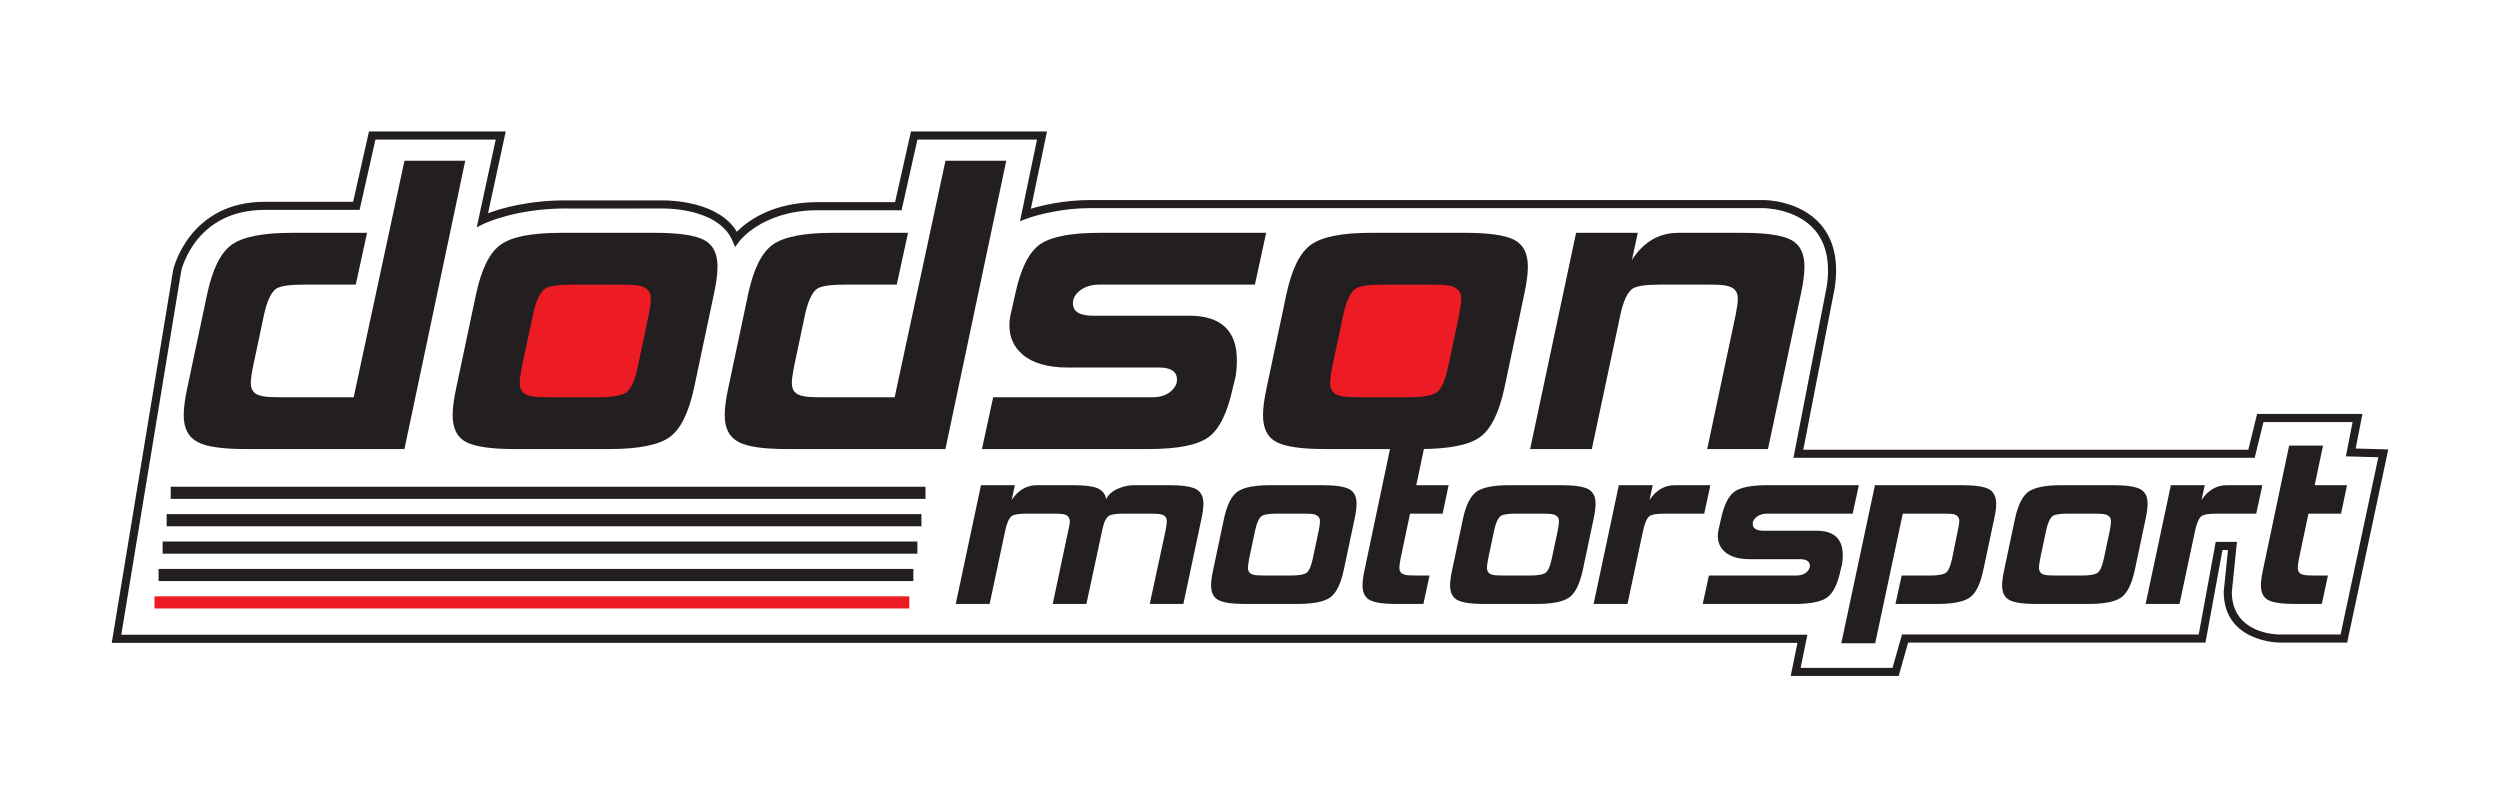
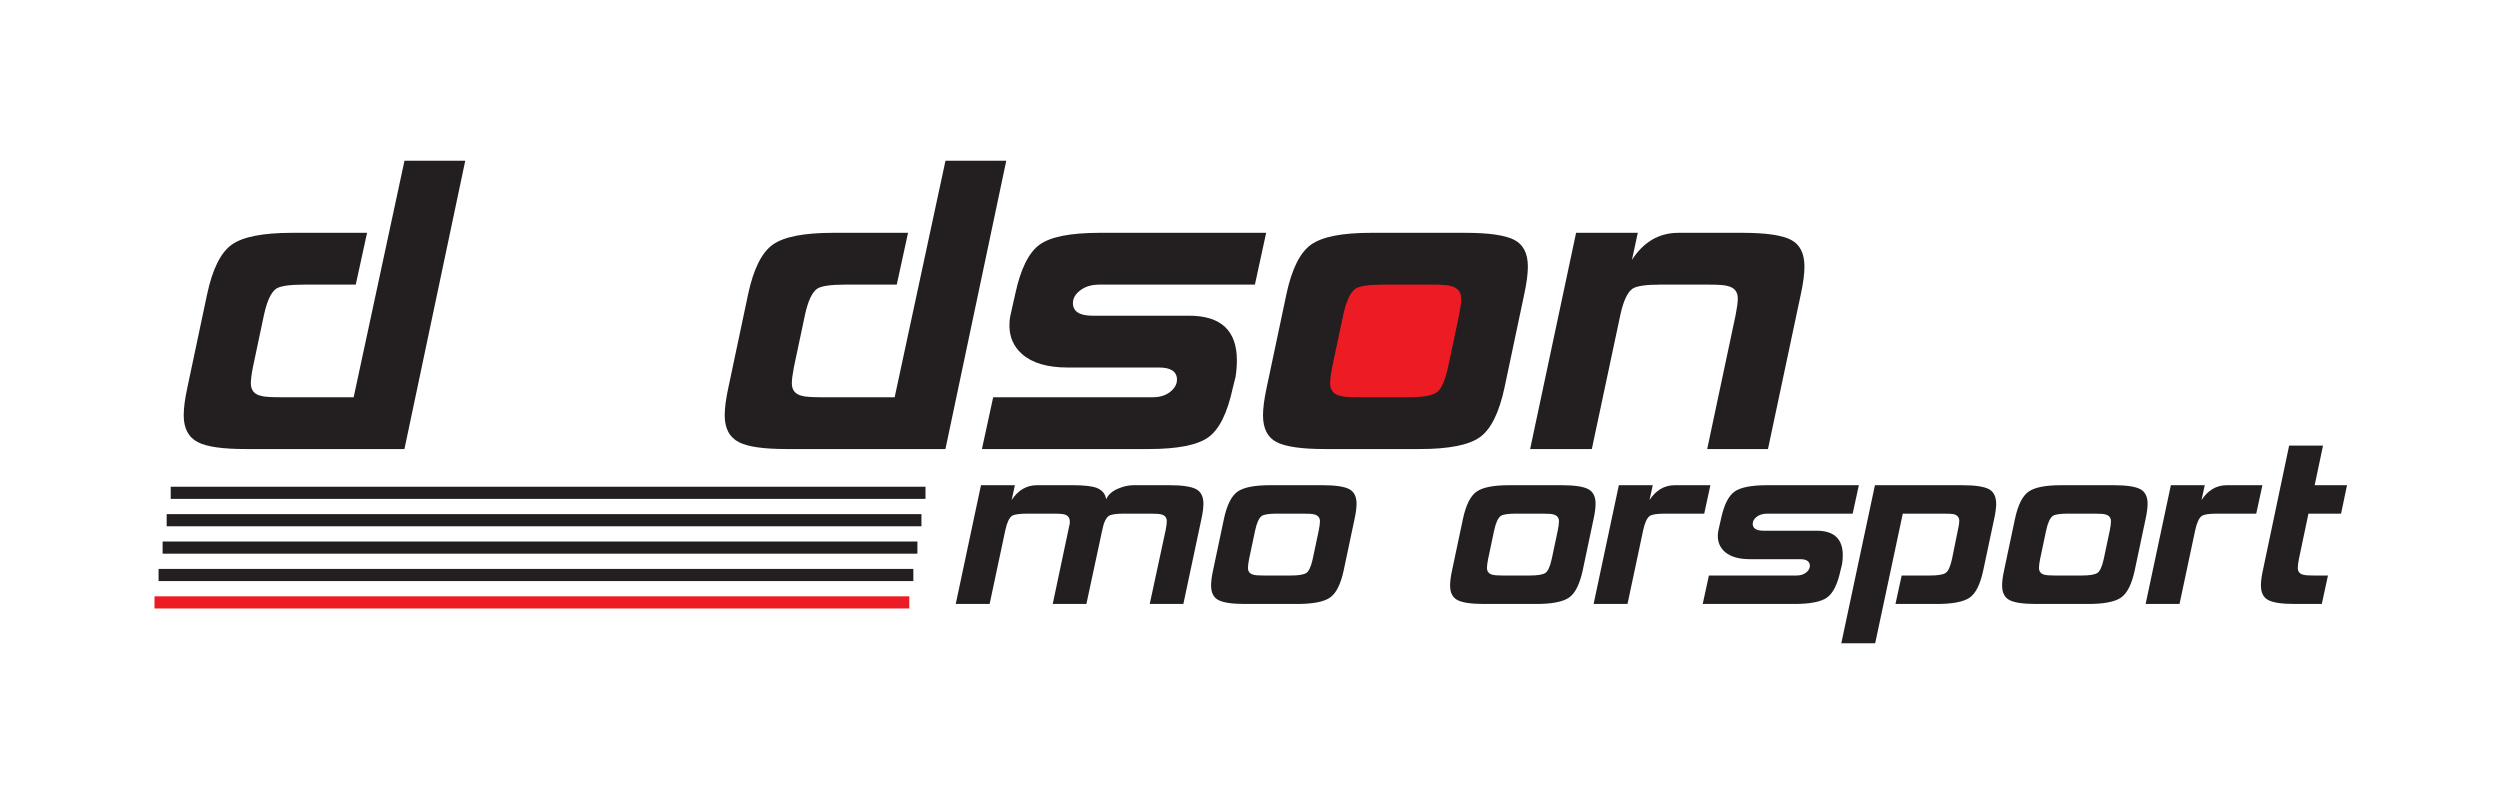
<svg xmlns="http://www.w3.org/2000/svg" width="617pt" height="199.28pt" viewBox="0 0 617 199.28" version="1.1">
  <g id="surface1">
-     <path style=" stroke:none;fill-rule:nonzero;fill:rgb(92.94%,10.979%,14.119%);fill-opacity:1;" d="M 164.445 102.305 L 126.59 102.305 L 126.59 65.07 L 164.445 65.07 Z M 164.445 102.305 " />
    <path style=" stroke:none;fill-rule:nonzero;fill:rgb(92.94%,10.979%,14.119%);fill-opacity:1;" d="M 362.258 102.305 L 324.398 102.305 L 324.398 65.07 L 362.258 65.07 Z M 362.258 102.305 " />
    <path style=" stroke:none;fill-rule:nonzero;fill:rgb(13.73%,12.16%,12.549%);fill-opacity:1;" d="M 292.055 149.059 L 283.754 149.059 L 287.676 130.863 C 287.871 129.844 287.965 129.113 287.965 128.664 C 287.965 127.727 287.496 127.156 286.562 126.953 C 286.152 126.828 285.297 126.77 283.996 126.77 L 277.34 126.77 C 275.465 126.77 274.246 126.953 273.676 127.316 C 272.945 127.805 272.395 128.988 272.027 130.859 L 268.121 149.059 L 259.812 149.059 L 264.012 129.207 C 264.133 128.031 263.746 127.297 262.855 127.012 C 262.488 126.852 261.574 126.77 260.113 126.77 L 253.473 126.77 C 251.562 126.77 250.324 126.953 249.754 127.32 C 249.062 127.809 248.516 128.992 248.109 130.863 L 244.242 149.059 L 235.875 149.059 L 242.105 119.746 L 250.473 119.746 L 249.676 123.41 C 251.266 120.969 253.363 119.746 255.965 119.746 L 264.699 119.746 C 267.508 119.746 269.5 119.969 270.684 120.418 C 272.027 120.949 272.801 121.883 273.004 123.227 C 273.535 122.004 274.613 121.09 276.242 120.477 C 277.422 119.992 278.621 119.746 279.844 119.746 L 288.578 119.746 C 291.711 119.746 293.898 120.062 295.141 120.691 C 296.383 121.324 297.004 122.535 297.004 124.328 C 297.004 125.301 296.84 126.543 296.516 128.051 Z M 292.055 149.059 " />
    <path style=" stroke:none;fill-rule:nonzero;fill:rgb(13.73%,12.16%,12.549%);fill-opacity:1;" d="M 323.98 137.953 L 325.48 130.863 C 325.668 129.887 325.766 129.152 325.766 128.664 C 325.766 127.766 325.293 127.195 324.355 126.953 C 323.949 126.828 323.09 126.77 321.785 126.77 L 315.109 126.77 C 313.23 126.77 312.004 126.953 311.434 127.316 C 310.738 127.805 310.188 128.98 309.781 130.852 L 308.281 137.938 C 308.09 138.918 307.996 139.652 307.996 140.141 C 307.996 141.078 308.465 141.648 309.402 141.852 C 309.77 141.973 310.605 142.035 311.914 142.035 L 318.59 142.035 C 320.508 142.035 321.785 141.82 322.418 141.395 C 323.051 140.969 323.57 139.82 323.98 137.953 M 331.625 140.754 C 330.895 144.172 329.773 146.41 328.266 147.469 C 326.762 148.527 324.055 149.059 320.148 149.059 L 307.262 149.059 C 304.125 149.059 301.949 148.742 300.727 148.109 C 299.504 147.48 298.895 146.27 298.895 144.477 C 298.895 143.5 299.059 142.258 299.383 140.754 L 302.07 128.051 C 302.805 124.629 303.922 122.391 305.43 121.332 C 306.934 120.273 309.621 119.746 313.492 119.746 L 326.375 119.746 C 329.508 119.746 331.699 120.062 332.941 120.691 C 334.18 121.324 334.801 122.535 334.801 124.324 C 334.801 125.305 334.637 126.543 334.312 128.051 Z M 331.625 140.754 " />
-     <path style=" stroke:none;fill-rule:nonzero;fill:rgb(13.73%,12.16%,12.549%);fill-opacity:1;" d="M 351.289 149.059 L 344.633 149.059 C 341.496 149.059 339.32 148.742 338.102 148.109 C 336.879 147.477 336.27 146.266 336.27 144.469 C 336.27 143.492 336.43 142.25 336.758 140.738 L 343.23 109.977 L 351.594 109.977 L 349.535 119.75 C 349.941 119.746 352.602 119.746 357.52 119.746 L 356.047 126.77 L 347.996 126.77 L 345.648 137.938 C 345.461 138.918 345.367 139.652 345.367 140.141 C 345.367 141.078 345.836 141.648 346.77 141.852 C 347.137 141.973 347.973 142.035 349.273 142.035 L 352.816 142.035 Z M 351.289 149.059 " />
    <path style=" stroke:none;fill-rule:nonzero;fill:rgb(13.73%,12.16%,12.549%);fill-opacity:1;" d="M 382.969 137.953 L 384.469 130.863 C 384.656 129.887 384.754 129.152 384.754 128.664 C 384.754 127.766 384.285 127.195 383.344 126.953 C 382.938 126.828 382.078 126.77 380.773 126.77 L 374.098 126.77 C 372.219 126.77 370.992 126.953 370.422 127.316 C 369.727 127.805 369.176 128.98 368.77 130.852 L 367.27 137.938 C 367.078 138.918 366.984 139.652 366.984 140.141 C 366.984 141.078 367.453 141.648 368.391 141.852 C 368.758 141.973 369.594 142.035 370.902 142.035 L 377.578 142.035 C 379.496 142.035 380.773 141.82 381.406 141.395 C 382.039 140.969 382.562 139.82 382.969 137.953 M 390.617 140.754 C 389.883 144.172 388.762 146.41 387.258 147.469 C 385.75 148.527 383.043 149.059 379.137 149.059 L 366.25 149.059 C 363.117 149.059 360.938 148.742 359.715 148.109 C 358.496 147.48 357.883 146.27 357.883 144.477 C 357.883 143.5 358.047 142.258 358.371 140.754 L 361.059 128.051 C 361.793 124.629 362.91 122.391 364.418 121.332 C 365.922 120.273 368.613 119.746 372.48 119.746 L 385.363 119.746 C 388.5 119.746 390.688 120.062 391.93 120.691 C 393.168 121.324 393.789 122.535 393.789 124.324 C 393.789 125.305 393.629 126.543 393.301 128.051 Z M 390.617 140.754 " />
    <path style=" stroke:none;fill-rule:nonzero;fill:rgb(13.73%,12.16%,12.549%);fill-opacity:1;" d="M 420.602 126.77 L 410.902 126.77 C 408.992 126.77 407.75 126.953 407.18 127.32 C 406.492 127.809 405.941 128.992 405.535 130.863 L 401.668 149.059 L 393.301 149.059 L 399.531 119.746 L 407.898 119.746 L 407.102 123.41 C 408.691 120.969 410.789 119.746 413.395 119.746 L 422.125 119.746 Z M 420.602 126.77 " />
    <path style=" stroke:none;fill-rule:nonzero;fill:rgb(13.73%,12.16%,12.549%);fill-opacity:1;" d="M 454.246 140.754 C 453.516 144.172 452.402 146.41 450.918 147.469 C 449.434 148.527 446.734 149.059 442.828 149.059 L 420.23 149.059 L 421.758 142.035 L 443.375 142.035 C 444.352 142.035 445.148 141.789 445.758 141.301 C 446.367 140.812 446.676 140.266 446.676 139.652 C 446.676 138.555 445.859 138.004 444.23 138.004 L 431.836 138.004 C 429.105 138.004 427.051 137.395 425.668 136.18 C 424.527 135.164 423.957 133.867 423.957 132.281 C 423.957 131.836 423.996 131.41 424.078 131.004 L 424.75 128.023 C 425.484 124.613 426.594 122.383 428.078 121.328 C 429.562 120.273 432.262 119.746 436.172 119.746 L 458.766 119.746 L 457.238 126.77 L 436.172 126.77 C 435.109 126.77 434.246 127.023 433.574 127.531 C 432.902 128.039 432.566 128.621 432.566 129.273 C 432.566 130.41 433.465 130.98 435.254 130.98 L 448.32 130.98 C 452.637 130.98 454.797 132.996 454.797 137.027 C 454.797 137.762 454.734 138.516 454.613 139.285 Z M 454.246 140.754 " />
    <path style=" stroke:none;fill-rule:nonzero;fill:rgb(13.73%,12.16%,12.549%);fill-opacity:1;" d="M 489.48 140.691 C 488.746 144.176 487.625 146.441 486.121 147.488 C 484.617 148.535 481.91 149.059 478 149.059 L 467.801 149.059 L 469.332 142.035 L 476.379 142.035 C 478.297 142.035 479.574 141.82 480.207 141.387 C 480.84 140.953 481.363 139.789 481.77 137.891 L 483.195 130.859 C 483.434 129.844 483.555 129.09 483.555 128.602 C 483.555 127.707 483.09 127.133 482.156 126.891 C 481.75 126.809 480.898 126.77 479.598 126.77 L 469.605 126.77 L 462.793 158.766 L 454.43 158.766 L 462.734 119.746 L 484.227 119.746 C 487.363 119.746 489.551 120.059 490.793 120.688 C 492.035 121.32 492.656 122.547 492.656 124.375 C 492.656 125.309 492.492 126.523 492.168 128.027 Z M 489.48 140.691 " />
    <path style=" stroke:none;fill-rule:nonzero;fill:rgb(13.73%,12.16%,12.549%);fill-opacity:1;" d="M 519.207 137.953 L 520.707 130.863 C 520.895 129.887 520.988 129.152 520.988 128.664 C 520.988 127.766 520.52 127.195 519.582 126.953 C 519.172 126.828 518.316 126.77 517.008 126.77 L 510.332 126.77 C 508.457 126.77 507.23 126.953 506.656 127.316 C 505.965 127.805 505.414 128.98 505.004 130.852 L 503.504 137.938 C 503.312 138.918 503.219 139.652 503.219 140.141 C 503.219 141.078 503.688 141.648 504.629 141.852 C 504.996 141.973 505.832 142.035 507.141 142.035 L 513.816 142.035 C 515.734 142.035 517.012 141.82 517.645 141.395 C 518.277 140.969 518.797 139.82 519.207 137.953 M 526.852 140.754 C 526.117 144.172 525 146.41 523.492 147.469 C 521.988 148.527 519.281 149.059 515.371 149.059 L 502.488 149.059 C 499.352 149.059 497.176 148.742 495.953 148.109 C 494.73 147.48 494.121 146.27 494.121 144.477 C 494.121 143.5 494.281 142.258 494.609 140.754 L 497.297 128.051 C 498.027 124.629 499.148 122.391 500.656 121.332 C 502.16 120.273 504.848 119.746 508.715 119.746 L 521.602 119.746 C 524.734 119.746 526.922 120.062 528.164 120.691 C 529.406 121.324 530.027 122.535 530.027 124.324 C 530.027 125.305 529.863 126.543 529.539 128.051 Z M 526.852 140.754 " />
    <path style=" stroke:none;fill-rule:nonzero;fill:rgb(13.73%,12.16%,12.549%);fill-opacity:1;" d="M 556.84 126.77 L 547.141 126.77 C 545.23 126.77 543.988 126.953 543.418 127.32 C 542.727 127.809 542.18 128.992 541.773 130.863 L 537.906 149.059 L 529.539 149.059 L 535.77 119.746 L 544.137 119.746 L 543.34 123.41 C 544.93 120.969 547.023 119.746 549.629 119.746 L 558.363 119.746 Z M 556.84 126.77 " />
    <path style=" stroke:none;fill-rule:nonzero;fill:rgb(13.73%,12.16%,12.549%);fill-opacity:1;" d="M 573.02 149.059 L 566.363 149.059 C 563.227 149.059 561.047 148.742 559.828 148.109 C 558.605 147.477 557.996 146.266 557.996 144.469 C 557.996 143.492 558.156 142.25 558.484 140.738 L 564.957 109.977 L 573.32 109.977 L 571.262 119.75 C 571.668 119.746 574.328 119.746 579.246 119.746 L 577.773 126.77 L 569.723 126.77 L 567.375 137.938 C 567.188 138.918 567.094 139.652 567.094 140.141 C 567.094 141.078 567.562 141.648 568.5 141.852 C 568.867 141.973 569.699 142.035 571 142.035 L 574.543 142.035 Z M 573.02 149.059 " />
    <path style=" stroke:none;fill-rule:nonzero;fill:rgb(13.73%,12.16%,12.549%);fill-opacity:1;" d="M 99.816 110.824 L 60.684 110.824 C 54.977 110.824 51.047 110.27 48.898 109.156 C 46.527 107.973 45.34 105.75 45.34 102.488 C 45.34 100.707 45.637 98.449 46.23 95.707 L 51.125 72.582 C 52.457 66.355 54.496 62.281 57.238 60.352 C 59.977 58.426 64.91 57.461 72.023 57.461 L 90.59 57.461 L 87.801 70.246 L 74.973 70.246 C 71.477 70.246 69.211 70.578 68.168 71.246 C 66.906 72.133 65.902 74.277 65.156 77.68 L 62.426 90.586 C 62.078 92.363 61.906 93.699 61.906 94.59 C 61.906 96.297 62.758 97.336 64.469 97.707 C 65.207 97.93 66.766 98.039 69.141 98.039 L 87.285 98.039 L 99.824 39.676 L 114.824 39.676 Z M 99.816 110.824 " />
-     <path style=" stroke:none;fill-rule:nonzero;fill:rgb(13.73%,12.16%,12.549%);fill-opacity:1;" d="M 157.379 90.609 L 160.109 77.703 C 160.453 75.922 160.629 74.59 160.629 73.695 C 160.629 72.066 159.773 71.027 158.062 70.582 C 157.32 70.359 155.758 70.246 153.383 70.246 L 141.227 70.246 C 137.809 70.246 135.578 70.582 134.539 71.246 C 133.273 72.133 132.27 74.277 131.527 77.68 L 128.797 90.586 C 128.449 92.363 128.277 93.699 128.277 94.59 C 128.277 96.297 129.133 97.336 130.84 97.707 C 131.508 97.93 133.031 98.039 135.414 98.039 L 147.566 98.039 C 151.059 98.039 153.383 97.652 154.535 96.875 C 155.688 96.098 156.637 94.012 157.379 90.609 M 171.301 95.707 C 169.969 101.93 167.926 106.008 165.188 107.934 C 162.445 109.863 157.516 110.824 150.398 110.824 L 126.941 110.824 C 121.234 110.824 117.27 110.254 115.047 109.102 C 112.824 107.953 111.711 105.75 111.711 102.488 C 111.711 100.707 112.008 98.449 112.602 95.707 L 117.492 72.582 C 118.828 66.355 120.863 62.281 123.609 60.352 C 126.348 58.426 131.242 57.461 138.281 57.461 L 161.738 57.461 C 167.445 57.461 171.43 58.035 173.691 59.184 C 175.949 60.336 177.082 62.539 177.082 65.801 C 177.082 67.578 176.785 69.84 176.191 72.582 Z M 171.301 95.707 " />
    <path style=" stroke:none;fill-rule:nonzero;fill:rgb(13.73%,12.16%,12.549%);fill-opacity:1;" d="M 233.332 110.824 L 194.199 110.824 C 188.492 110.824 184.566 110.27 182.418 109.156 C 180.043 107.973 178.859 105.75 178.859 102.488 C 178.859 100.707 179.156 98.449 179.75 95.707 L 184.641 72.582 C 185.977 66.355 188.012 62.281 190.754 60.352 C 193.496 58.426 198.426 57.461 205.539 57.461 L 224.105 57.461 L 221.32 70.246 L 208.488 70.246 C 204.996 70.246 202.727 70.578 201.688 71.246 C 200.422 72.133 199.418 74.277 198.676 77.68 L 195.941 90.586 C 195.598 92.363 195.426 93.699 195.426 94.59 C 195.426 96.297 196.277 97.336 197.984 97.707 C 198.727 97.93 200.281 98.039 202.66 98.039 L 220.801 98.039 L 233.344 39.676 L 248.344 39.676 Z M 233.332 110.824 " />
    <path style=" stroke:none;fill-rule:nonzero;fill:rgb(13.73%,12.16%,12.549%);fill-opacity:1;" d="M 304.262 95.707 C 302.926 101.934 300.906 106.008 298.203 107.934 C 295.496 109.863 290.586 110.824 283.473 110.824 L 242.34 110.824 L 245.117 98.039 L 284.473 98.039 C 286.25 98.039 287.699 97.598 288.809 96.707 C 289.922 95.816 290.477 94.816 290.477 93.703 C 290.477 91.703 288.992 90.703 286.031 90.703 L 263.461 90.703 C 258.496 90.703 254.75 89.594 252.234 87.379 C 250.156 85.531 249.121 83.168 249.121 80.285 C 249.121 79.477 249.195 78.699 249.344 77.961 L 250.566 72.531 C 251.898 66.324 253.918 62.266 256.625 60.344 C 259.328 58.422 264.242 57.461 271.355 57.461 L 312.488 57.461 L 309.711 70.246 L 271.355 70.246 C 269.426 70.246 267.852 70.711 266.629 71.637 C 265.406 72.562 264.797 73.621 264.797 74.805 C 264.797 76.879 266.426 77.918 269.688 77.918 L 293.48 77.918 C 301.332 77.918 305.262 81.586 305.262 88.922 C 305.262 90.258 305.152 91.629 304.93 93.035 Z M 304.262 95.707 " />
    <path style=" stroke:none;fill-rule:nonzero;fill:rgb(13.73%,12.16%,12.549%);fill-opacity:1;" d="M 357.379 90.609 L 360.109 77.703 C 360.453 75.922 360.625 74.59 360.625 73.695 C 360.625 72.066 359.773 71.027 358.062 70.582 C 357.32 70.359 355.758 70.246 353.379 70.246 L 341.227 70.246 C 337.809 70.246 335.574 70.582 334.535 71.246 C 333.273 72.133 332.27 74.277 331.523 77.68 L 328.793 90.586 C 328.445 92.363 328.273 93.699 328.273 94.59 C 328.273 96.297 329.129 97.336 330.84 97.707 C 331.508 97.93 333.031 98.039 335.41 98.039 L 347.566 98.039 C 351.059 98.039 353.383 97.652 354.535 96.875 C 355.688 96.098 356.637 94.012 357.379 90.609 M 371.301 95.707 C 369.965 101.93 367.926 106.008 365.184 107.934 C 362.441 109.863 357.516 110.824 350.398 110.824 L 326.941 110.824 C 321.234 110.824 317.27 110.254 315.047 109.102 C 312.82 107.953 311.711 105.75 311.711 102.488 C 311.711 100.707 312.008 98.449 312.602 95.707 L 317.492 72.582 C 318.824 66.355 320.863 62.281 323.605 60.352 C 326.348 58.426 331.238 57.461 338.281 57.461 L 361.738 57.461 C 367.445 57.461 371.43 58.035 373.691 59.184 C 375.949 60.336 377.078 62.539 377.078 65.801 C 377.078 67.578 376.781 69.84 376.191 72.582 Z M 371.301 95.707 " />
    <path style=" stroke:none;fill-rule:nonzero;fill:rgb(13.73%,12.16%,12.549%);fill-opacity:1;" d="M 436.336 110.824 L 421.336 110.824 L 428.363 77.703 C 428.711 75.926 428.887 74.59 428.887 73.695 C 428.887 71.992 428.035 70.953 426.332 70.578 C 425.664 70.359 424.148 70.246 421.777 70.246 L 409.676 70.246 C 406.195 70.246 403.938 70.582 402.902 71.25 C 401.645 72.137 400.645 74.289 399.906 77.703 L 392.863 110.824 L 377.637 110.824 L 388.977 57.461 L 404.207 57.461 L 402.762 64.133 C 405.648 59.684 409.469 57.461 414.211 57.461 L 430.109 57.461 C 435.812 57.461 439.781 58.035 442.004 59.184 C 444.227 60.336 445.34 62.539 445.34 65.801 C 445.34 67.578 445.043 69.84 444.449 72.582 Z M 436.336 110.824 " />
-     <path style=" stroke:none;fill-rule:nonzero;fill:rgb(13.73%,12.16%,12.549%);fill-opacity:1;" d="M 444.395 164.828 L 467.082 164.828 L 469.414 156.59 L 542.645 156.59 L 546.84 133.734 L 552.082 133.734 L 550.816 146.121 C 550.848 156.469 562.012 156.59 562.488 156.59 L 577.656 156.59 L 586.969 112.852 L 578.961 112.629 L 580.621 104.16 L 558.621 104.16 L 556.453 112.992 L 442.625 112.992 L 450.855 70.637 C 451.719 64.73 450.707 60.031 447.844 56.715 C 443.277 51.434 435.418 51.375 435.336 51.375 L 268.988 51.375 C 260.363 51.375 253.504 53.918 253.438 53.945 L 251.734 54.586 L 255.934 34.453 L 226.418 34.453 L 222.508 51.887 L 201.383 51.887 C 188.09 52.047 182.52 59.473 182.465 59.551 L 181.434 60.961 L 180.738 59.359 C 177.125 51.035 163.34 51.457 163.238 51.457 L 140.328 51.461 C 140.047 51.457 139.781 51.453 139.516 51.453 C 127.309 51.453 119.586 55.148 119.512 55.184 L 117.66 56.086 L 122.34 34.453 L 92.66 34.453 L 88.75 51.801 L 65.332 51.801 C 48.348 51.801 44.867 66.266 44.727 66.879 L 29.93 156.66 L 446.062 156.66 Z M 468.594 166.828 L 441.945 166.828 L 443.613 158.66 L 27.574 158.66 L 42.766 66.496 C 42.816 66.273 46.719 49.801 65.332 49.801 L 87.148 49.801 L 91.062 32.453 L 124.816 32.453 L 120.453 52.625 C 123.59 51.449 130.625 49.332 140.34 49.461 L 163.199 49.461 C 163.203 49.457 163.363 49.453 163.625 49.453 C 165.992 49.453 177.438 49.848 181.867 57.199 C 184.117 54.891 190.18 50.02 201.371 49.887 L 220.906 49.887 L 224.82 32.453 L 258.398 32.453 L 254.418 51.516 C 257.047 50.727 262.48 49.375 268.988 49.375 L 435.336 49.375 C 435.695 49.375 444.199 49.441 449.355 55.406 C 452.617 59.184 453.785 64.418 452.828 70.973 L 445.051 110.992 L 554.887 110.992 L 557.051 102.16 L 583.051 102.16 L 581.379 110.695 L 589.426 110.918 L 579.277 158.59 L 562.488 158.59 C 562.352 158.59 548.816 158.445 548.816 146.074 L 548.82 145.973 L 549.867 135.734 L 548.504 135.734 L 544.312 158.59 L 470.926 158.59 Z M 468.594 166.828 " />
    <path style=" stroke:none;fill-rule:nonzero;fill:rgb(92.94%,10.979%,14.119%);fill-opacity:1;" d="M 224.414 150.172 L 38.133 150.172 L 38.133 147.172 L 224.414 147.172 Z M 224.414 150.172 " />
    <path style=" stroke:none;fill-rule:nonzero;fill:rgb(13.73%,12.16%,12.549%);fill-opacity:1;" d="M 225.414 143.41 L 39.133 143.41 L 39.133 140.41 L 225.414 140.41 Z M 225.414 143.41 " />
    <path style=" stroke:none;fill-rule:nonzero;fill:rgb(13.73%,12.16%,12.549%);fill-opacity:1;" d="M 226.414 136.648 L 40.133 136.648 L 40.133 133.648 L 226.414 133.648 Z M 226.414 136.648 " />
    <path style=" stroke:none;fill-rule:nonzero;fill:rgb(13.73%,12.16%,12.549%);fill-opacity:1;" d="M 227.414 129.887 L 41.133 129.887 L 41.133 126.887 L 227.414 126.887 Z M 227.414 129.887 " />
    <path style=" stroke:none;fill-rule:nonzero;fill:rgb(13.73%,12.16%,12.549%);fill-opacity:1;" d="M 228.414 123.125 L 42.133 123.125 L 42.133 120.125 L 228.414 120.125 Z M 228.414 123.125 " />
  </g>
</svg>